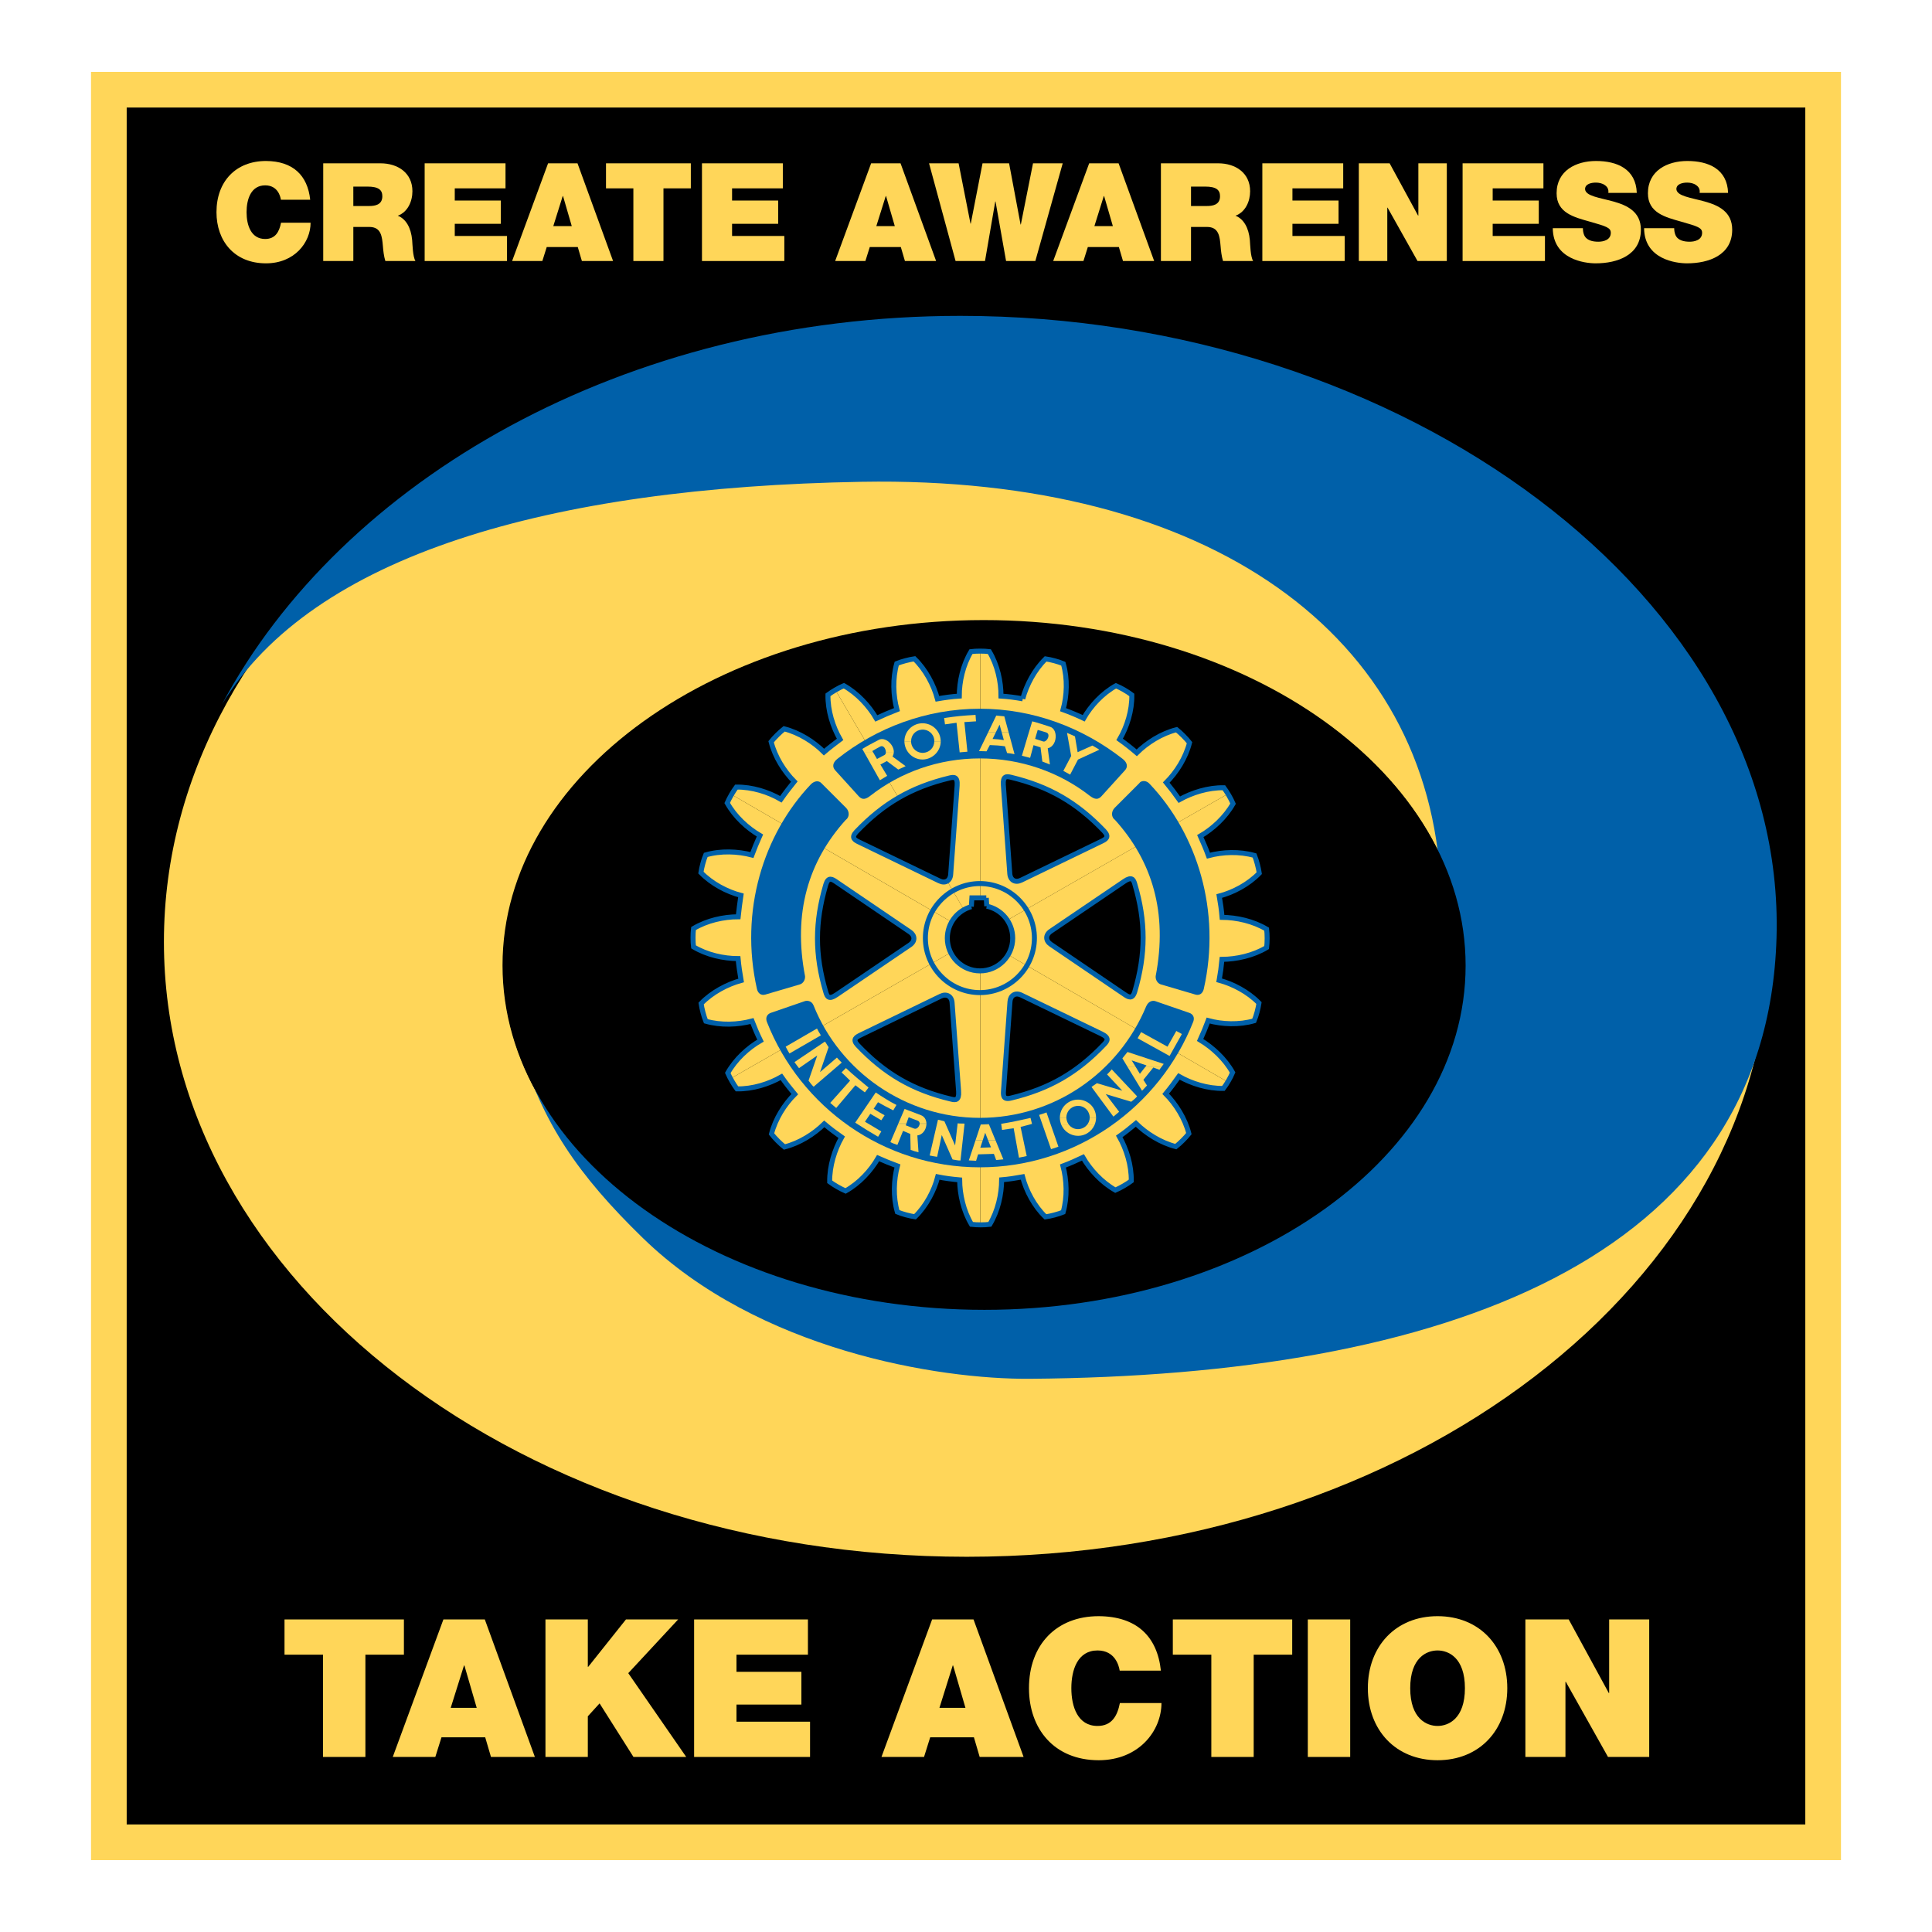
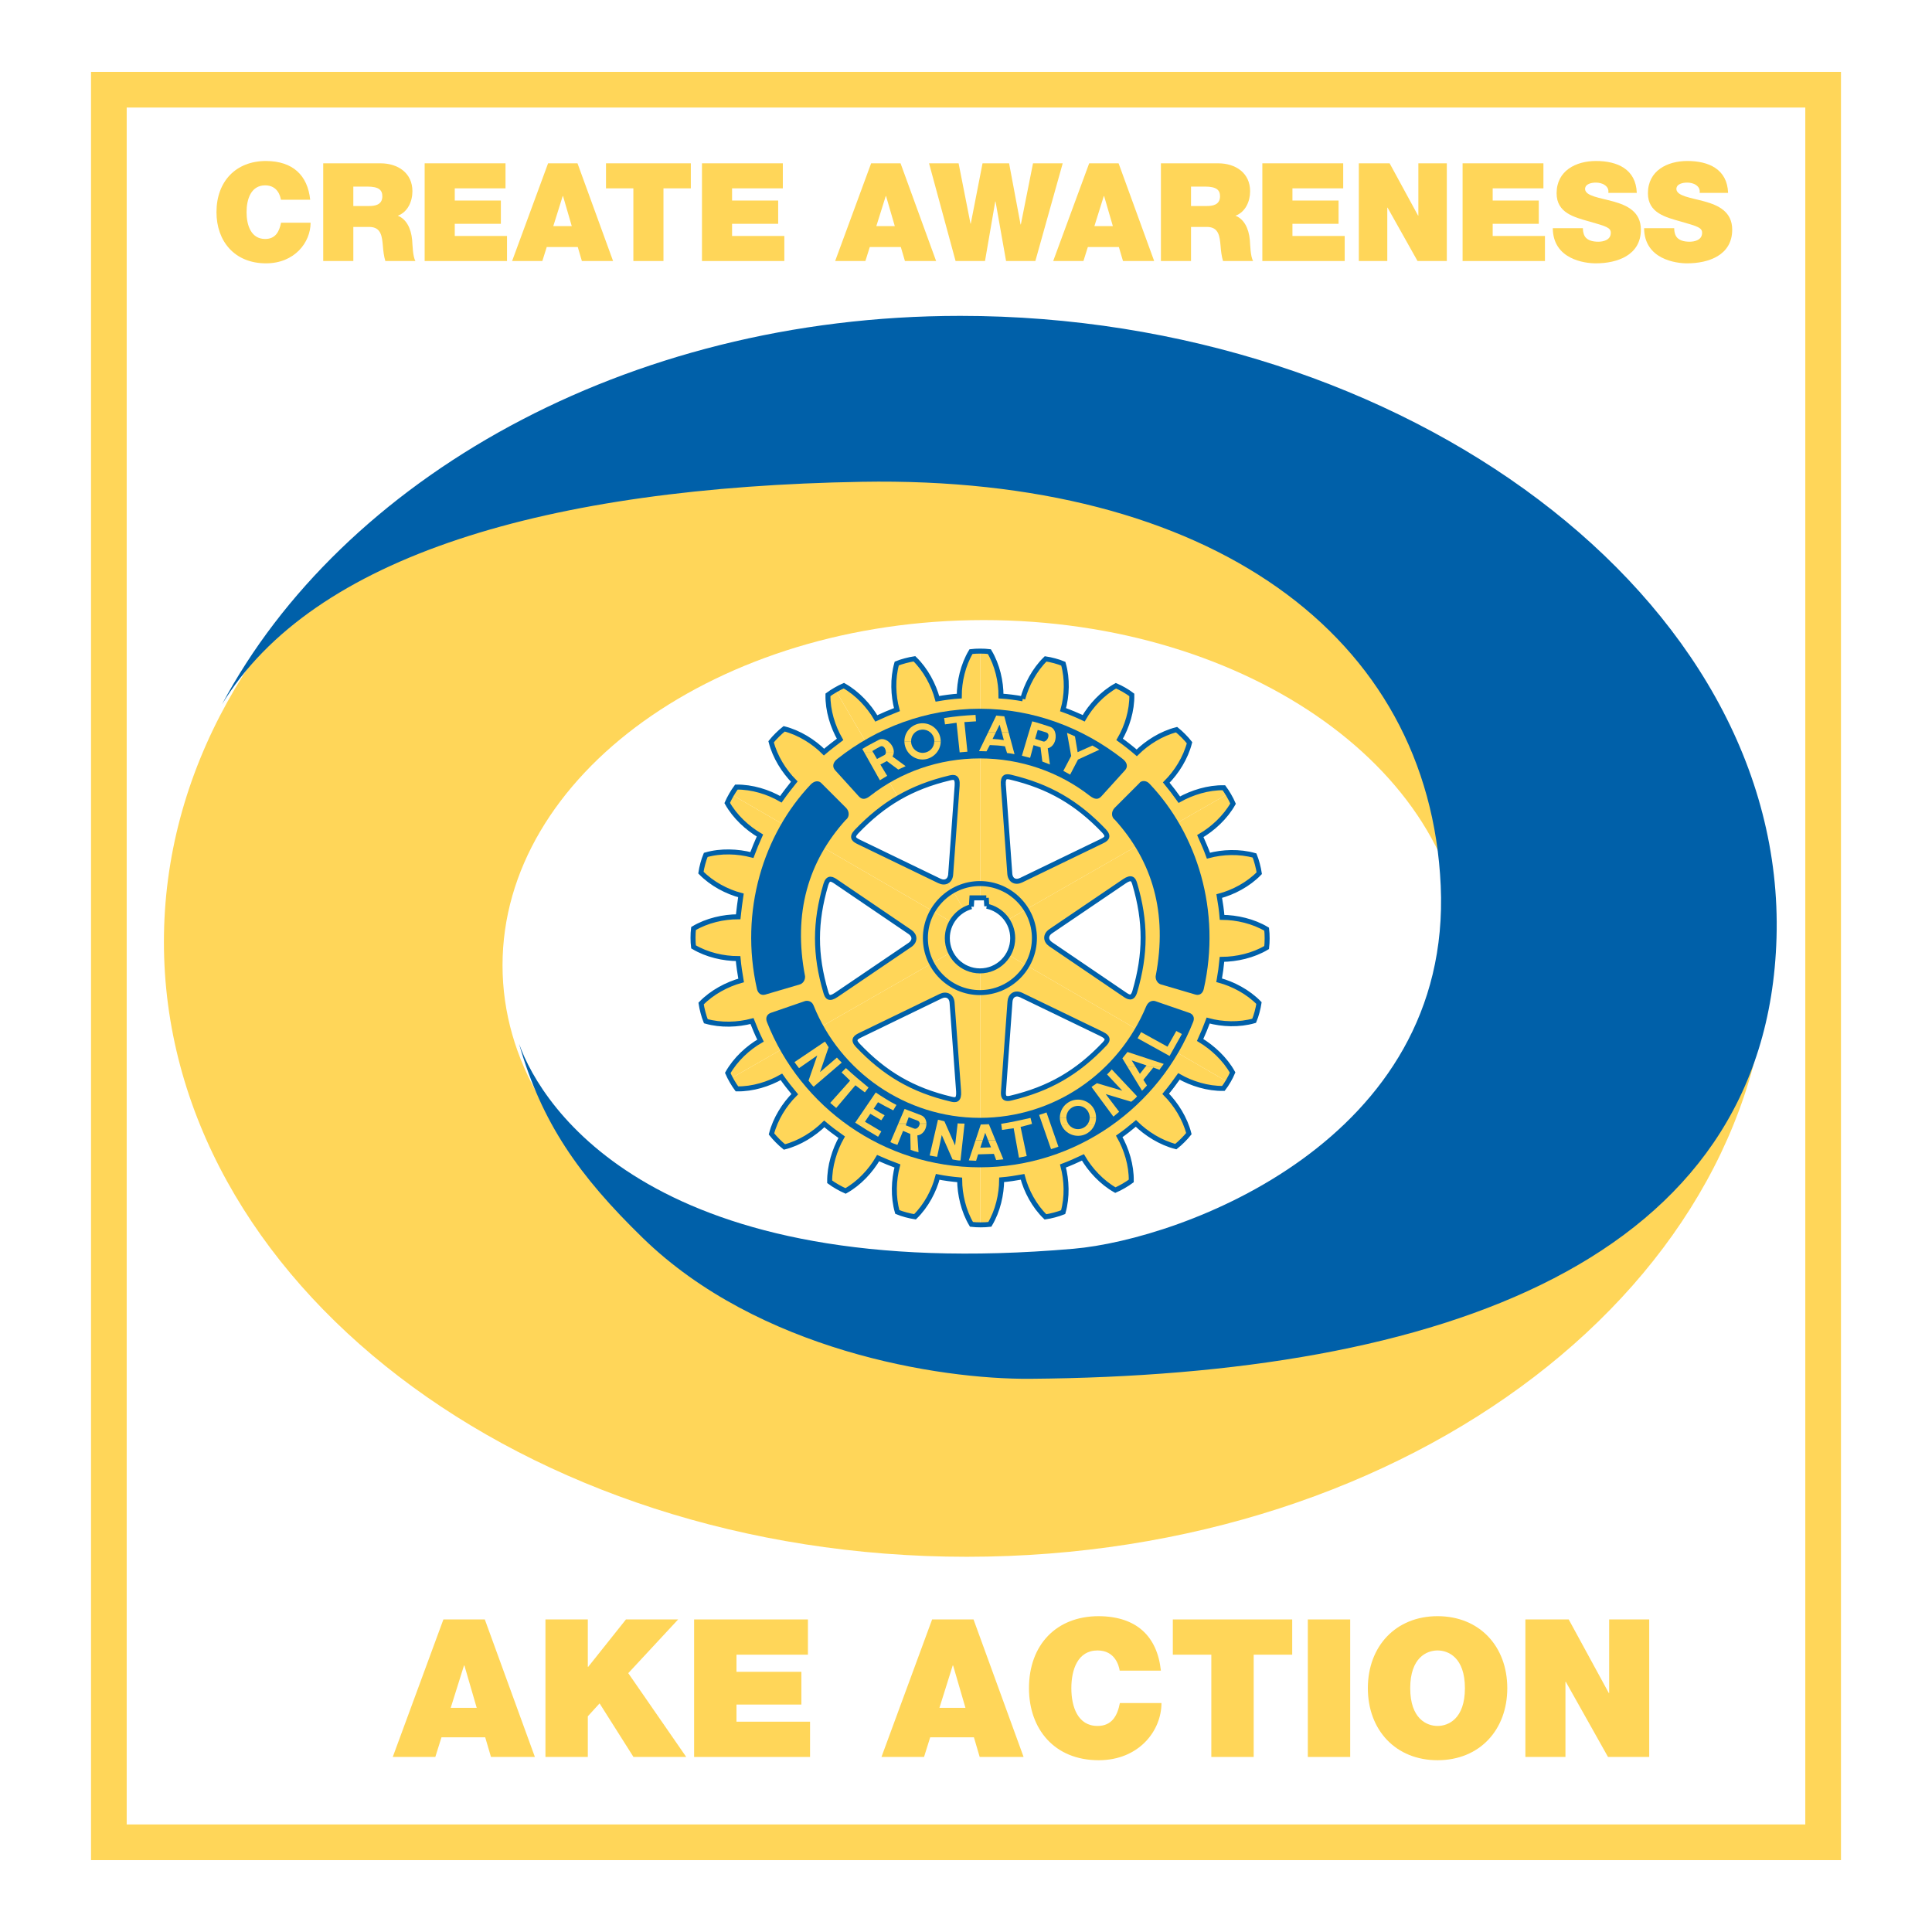
<svg xmlns="http://www.w3.org/2000/svg" version="1.0" id="Layer_1" x="0px" y="0px" width="192.756px" height="192.756px" viewBox="0 0 192.756 192.756" enable-background="new 0 0 192.756 192.756" xml:space="preserve">
  <g>
    <polygon fill-rule="evenodd" clip-rule="evenodd" fill="#FFFFFF" points="0,0 192.756,0 192.756,192.756 0,192.756 0,0  " />
-     <polygon fill-rule="evenodd" clip-rule="evenodd" points="10.861,8.95 181.895,8.95 181.895,183.805 10.861,183.805 10.861,8.95     " />
    <path fill="#FFD659" d="M10.861,7.17h171.034h1.78v1.78v174.854v1.781h-1.78H10.861h-1.78v-1.781V8.95V7.17H10.861L10.861,7.17z    M180.115,10.729H12.64v171.296h167.475V10.729L180.115,10.729z" />
    <path fill-rule="evenodd" clip-rule="evenodd" fill="#FFD659" d="M30.948,19.925c-0.26-2.443-1.733-3.849-4.409-3.863   c-3.003,0-4.941,2.035-4.941,5.106c0,2.881,1.788,5.105,4.941,5.105c2.853,0,4.449-2.088,4.449-4.054h-2.948   c-0.178,0.915-0.573,1.624-1.584,1.624c-1.406,0-1.856-1.365-1.856-2.675c0-1.31,0.451-2.675,1.856-2.675   c1.242,0,1.516,1.078,1.57,1.433H30.948L30.948,19.925z" />
    <path fill-rule="evenodd" clip-rule="evenodd" fill="#FFD659" d="M50.137,96.309c0-18.969,21.491-34.443,48.002-34.443   c26.513,0,48.003,15.376,48.003,34.346c0,18.968-21.49,34.345-48.003,34.345C71.628,130.557,50.137,115.277,50.137,96.309   L50.137,96.309z M16.354,93.974c0-33.881,35.86-61.346,80.097-61.346s80.097,27.465,80.097,61.346s-35.86,61.346-80.097,61.346   S16.354,127.855,16.354,93.974L16.354,93.974z" />
    <path fill-rule="evenodd" clip-rule="evenodd" fill="#0060A9" d="M22.138,70.289c9.06-14.883,32.631-21.679,63.849-22.221   c34.749-0.604,56.63,15.333,57.754,40.305c1.145,25.431-25.804,35.279-36.646,36.216c-41.679,3.605-53.002-13.992-55.306-20.441   c2.259,7.859,5.933,13.129,12.358,19.377c11.49,11.176,29.438,14.107,38.627,14.037c40.933-0.312,73.526-11.723,74.47-44.008   c0.989-33.864-37.198-62.04-81.435-62.04c-33.523,0-61.728,16.388-73.669,38.773L22.138,70.289L22.138,70.289z" />
    <path fill-rule="evenodd" clip-rule="evenodd" fill="#FFD659" d="M32.249,26.042h3.003v-3.4h1.597c1.188,0,1.269,0.97,1.351,1.898   c0.041,0.505,0.096,1.01,0.246,1.502h3.003c-0.273-0.451-0.287-1.611-0.328-2.089c-0.11-1.214-0.614-2.116-1.434-2.43   c0.997-0.369,1.46-1.433,1.46-2.444c0-1.842-1.474-2.785-3.18-2.785h-5.719V26.042L32.249,26.042z M35.252,18.616h1.405   c1.147,0,1.488,0.354,1.488,0.968c0,0.875-0.765,0.97-1.325,0.97h-1.569V18.616L35.252,18.616z" />
    <polygon fill-rule="evenodd" clip-rule="evenodd" fill="#FFD659" points="42.368,26.042 50.585,26.042 50.585,23.543    45.372,23.543 45.372,22.329 49.971,22.329 49.971,20.008 45.372,20.008 45.372,18.792 50.435,18.792 50.435,16.294 42.368,16.294    42.368,26.042  " />
    <path fill-rule="evenodd" clip-rule="evenodd" fill="#FFD659" d="M55.202,22.56l0.942-3.003h0.028l0.873,3.003H55.202L55.202,22.56   z M51.093,26.042h3.017l0.437-1.393h3.098l0.41,1.393h3.112l-3.549-9.748h-2.935L51.093,26.042L51.093,26.042z" />
    <polygon fill-rule="evenodd" clip-rule="evenodd" fill="#FFD659" points="63.191,26.042 66.194,26.042 66.194,18.792    68.924,18.792 68.924,16.294 60.461,16.294 60.461,18.792 63.191,18.792 63.191,26.042  " />
    <polygon fill-rule="evenodd" clip-rule="evenodd" fill="#FFD659" points="70.036,26.042 78.253,26.042 78.253,23.543    73.039,23.543 73.039,22.329 77.638,22.329 77.638,20.008 73.039,20.008 73.039,18.792 78.103,18.792 78.103,16.294 70.036,16.294    70.036,26.042  " />
    <path fill-rule="evenodd" clip-rule="evenodd" fill="#FFD659" d="M87.431,22.56l0.942-3.003h0.027l0.874,3.003H87.431L87.431,22.56   z M83.323,26.042h3.017l0.437-1.393h3.099l0.409,1.393h3.112l-3.549-9.748h-2.935L83.323,26.042L83.323,26.042z" />
    <polygon fill-rule="evenodd" clip-rule="evenodd" fill="#FFD659" points="106.027,16.294 103.064,16.294 101.85,22.397    101.822,22.397 100.677,16.294 98.028,16.294 96.854,22.315 96.827,22.315 95.64,16.294 92.691,16.294 95.338,26.042    98.274,26.042 99.297,20.103 99.324,20.103 100.376,26.042 103.297,26.042 106.027,16.294  " />
    <path fill-rule="evenodd" clip-rule="evenodd" fill="#FFD659" d="M109.188,22.56l0.94-3.003h0.028l0.874,3.003H109.188   L109.188,22.56z M105.077,26.042h3.018l0.438-1.393h3.098l0.41,1.393h3.111l-3.549-9.748h-2.935L105.077,26.042L105.077,26.042z" />
    <path fill-rule="evenodd" clip-rule="evenodd" fill="#FFD659" d="M115.825,26.042h3.003v-3.4h1.597c1.188,0,1.27,0.97,1.352,1.898   c0.041,0.505,0.095,1.01,0.245,1.502h3.004c-0.273-0.451-0.287-1.611-0.328-2.089c-0.109-1.214-0.614-2.116-1.434-2.43   c0.997-0.369,1.461-1.433,1.461-2.444c0-1.842-1.475-2.785-3.181-2.785h-5.719V26.042L115.825,26.042z M118.828,18.616h1.406   c1.146,0,1.488,0.354,1.488,0.968c0,0.875-0.766,0.97-1.324,0.97h-1.57V18.616L118.828,18.616z" />
    <polygon fill-rule="evenodd" clip-rule="evenodd" fill="#FFD659" points="125.944,26.042 134.161,26.042 134.161,23.543    128.947,23.543 128.947,22.329 133.548,22.329 133.548,20.008 128.947,20.008 128.947,18.792 134.012,18.792 134.012,16.294    125.944,16.294 125.944,26.042  " />
    <polygon fill-rule="evenodd" clip-rule="evenodd" fill="#FFD659" points="135.57,26.042 138.41,26.042 138.41,20.717    138.438,20.717 141.427,26.042 144.349,26.042 144.349,16.294 141.51,16.294 141.51,21.509 141.481,21.509 138.643,16.294    135.57,16.294 135.57,26.042  " />
    <polygon fill-rule="evenodd" clip-rule="evenodd" fill="#FFD659" points="145.923,26.042 154.14,26.042 154.14,23.543    148.925,23.543 148.925,22.329 153.524,22.329 153.524,20.008 148.925,20.008 148.925,18.792 153.988,18.792 153.988,16.294    145.923,16.294 145.923,26.042  " />
    <path fill-rule="evenodd" clip-rule="evenodd" fill="#FFD659" d="M154.921,22.765c0.026,3.113,3.18,3.508,4.285,3.508   c2.171,0,4.505-0.819,4.505-3.358c0-1.788-1.364-2.429-2.743-2.812c-1.379-0.382-2.771-0.532-2.826-1.229   c0-0.546,0.67-0.655,1.078-0.655c0.301,0,0.643,0.069,0.888,0.246c0.245,0.164,0.409,0.41,0.355,0.778h2.839   c-0.082-2.375-1.952-3.181-4.068-3.181c-2.006,0-3.931,0.969-3.931,3.222c0,1.966,1.761,2.389,3.303,2.826   c1.68,0.477,2.103,0.614,2.103,1.119c0,0.723-0.751,0.887-1.242,0.887c-0.56,0-1.214-0.123-1.434-0.71   c-0.067-0.177-0.108-0.396-0.108-0.642H154.921L154.921,22.765z" />
    <path fill-rule="evenodd" clip-rule="evenodd" fill="#FFD659" d="M164.031,22.765c0.027,3.113,3.181,3.508,4.286,3.508   c2.17,0,4.505-0.819,4.505-3.358c0-1.788-1.365-2.429-2.745-2.812c-1.378-0.382-2.771-0.532-2.825-1.229   c0-0.546,0.669-0.655,1.079-0.655c0.3,0,0.642,0.069,0.887,0.246c0.245,0.164,0.409,0.41,0.355,0.778h2.838   c-0.081-2.375-1.951-3.181-4.066-3.181c-2.007,0-3.932,0.969-3.932,3.222c0,1.966,1.761,2.389,3.303,2.826   c1.679,0.477,2.103,0.614,2.103,1.119c0,0.723-0.751,0.887-1.242,0.887c-0.559,0-1.215-0.123-1.433-0.71   c-0.068-0.177-0.11-0.396-0.11-0.642H164.031L164.031,22.765z" />
-     <polygon fill-rule="evenodd" clip-rule="evenodd" fill="#FFD659" points="32.229,175.291 36.456,175.291 36.456,165.088    40.298,165.088 40.298,161.572 28.386,161.572 28.386,165.088 32.229,165.088 32.229,175.291  " />
    <path fill-rule="evenodd" clip-rule="evenodd" fill="#FFD659" d="M44.968,170.391l1.326-4.227h0.039l1.229,4.227H44.968   L44.968,170.391z M39.186,175.291h4.246l0.615-1.961h4.361l0.577,1.961h4.38l-4.996-13.719h-4.131L39.186,175.291L39.186,175.291z" />
    <polygon fill-rule="evenodd" clip-rule="evenodd" fill="#FFD659" points="54.42,175.291 58.647,175.291 58.647,171.236    59.82,169.947 63.201,175.291 68.465,175.291 62.682,166.932 67.659,161.572 62.451,161.572 58.686,166.299 58.647,166.299    58.647,161.572 54.42,161.572 54.42,175.291  " />
    <polygon fill-rule="evenodd" clip-rule="evenodd" fill="#FFD659" points="69.252,175.291 80.819,175.291 80.819,171.773    73.479,171.773 73.479,170.064 79.954,170.064 79.954,166.797 73.479,166.797 73.479,165.088 80.607,165.088 80.607,161.572    69.252,161.572 69.252,175.291  " />
    <path fill-rule="evenodd" clip-rule="evenodd" fill="#FFD659" d="M93.728,170.391l1.326-4.227h0.038l1.231,4.227H93.728   L93.728,170.391z M87.945,175.291h4.246l0.615-1.961h4.361l0.576,1.961h4.381l-4.995-13.719h-4.131L87.945,175.291L87.945,175.291z   " />
    <path fill-rule="evenodd" clip-rule="evenodd" fill="#FFD659" d="M115.823,166.682c-0.366-3.438-2.441-5.418-6.207-5.436   c-4.227,0-6.955,2.861-6.955,7.184c0,4.055,2.518,7.188,6.955,7.188c4.016,0,6.264-2.939,6.264-5.707h-4.149   c-0.25,1.287-0.808,2.287-2.229,2.287c-1.979,0-2.613-1.922-2.613-3.768c0-1.844,0.634-3.764,2.613-3.764   c1.749,0,2.133,1.518,2.21,2.016H115.823L115.823,166.682z" />
    <polygon fill-rule="evenodd" clip-rule="evenodd" fill="#FFD659" points="120.854,175.291 125.081,175.291 125.081,165.088    128.924,165.088 128.924,161.572 117.013,161.572 117.013,165.088 120.854,165.088 120.854,175.291  " />
    <polygon fill-rule="evenodd" clip-rule="evenodd" fill="#FFD659" points="130.481,175.291 134.709,175.291 134.709,161.572    130.481,161.572 130.481,175.291  " />
    <path fill-rule="evenodd" clip-rule="evenodd" fill="#FFD659" d="M136.471,168.43c0,4.189,2.786,7.188,6.955,7.188   c4.17,0,6.956-2.998,6.956-7.188c0-4.188-2.786-7.184-6.956-7.184C139.257,161.246,136.471,164.242,136.471,168.43L136.471,168.43z    M140.698,168.43c0-3.055,1.651-3.764,2.728-3.764s2.729,0.709,2.729,3.764c0,3.057-1.652,3.768-2.729,3.768   S140.698,171.486,140.698,168.43L140.698,168.43z" />
    <polygon fill-rule="evenodd" clip-rule="evenodd" fill="#FFD659" points="152.188,175.291 156.185,175.291 156.185,167.797    156.223,167.797 160.431,175.291 164.542,175.291 164.542,161.572 160.546,161.572 160.546,168.91 160.508,168.91 156.511,161.572    152.188,161.572 152.188,175.291  " />
-     <path fill-rule="evenodd" clip-rule="evenodd" d="M50.218,96.434c0-18.968,21.491-34.443,48.002-34.443   c26.513,0,48.004,15.376,48.004,34.345c0,18.969-21.491,34.346-48.004,34.346C71.708,130.682,50.218,115.402,50.218,96.434   L50.218,96.434z" />
    <path fill-rule="evenodd" clip-rule="evenodd" fill="#FFD659" d="M100.747,87.164c0.048,0.661,0.557,0.935,1.133,0.652l7.984-3.861   c0.454-0.217,0.86-0.434,0.293-1.039c-2.699-2.831-5.483-4.455-9.307-5.371c-0.435-0.103-0.812-0.131-0.745,0.774L100.747,87.164   L100.747,87.164z M97.802,89.581V64.962c0.323,0,0.646,0.017,0.906,0.049c0.803,1.34,1.17,3.001,1.161,4.437   c0.717,0.047,1.454,0.141,2.171,0.273c0.377-1.388,1.161-2.889,2.284-3.983c0.52,0.076,1.274,0.274,1.765,0.481   c0.435,1.501,0.359,3.2-0.027,4.587c0.707,0.255,1.406,0.547,2.058,0.859c0.717-1.246,1.859-2.492,3.219-3.247   c0.49,0.198,1.16,0.585,1.585,0.916c0.029,1.558-0.481,3.182-1.217,4.436c0.594,0.425,1.169,0.878,1.708,1.341   c1.029-1.019,2.454-1.925,3.974-2.312c0.406,0.321,0.963,0.878,1.293,1.303c-0.387,1.51-1.293,2.944-2.321,3.974   c0.463,0.566,0.896,1.132,1.303,1.708c1.265-0.708,2.879-1.217,4.445-1.189c0.127,0.168,0.267,0.382,0.403,0.608l-22.015,12.604   c-0.466-0.703-1.195-1.216-2.049-1.395l-0.045-0.83H97.802L97.802,89.581z" />
    <path fill-rule="evenodd" clip-rule="evenodd" fill="#FFD659" d="M104.833,92.909c-0.548,0.371-0.531,0.949,0.003,1.306   l7.336,4.986c0.415,0.283,0.806,0.527,1.045-0.266c1.103-3.754,1.116-6.977-0.002-10.746c-0.127-0.428-0.291-0.77-1.043-0.259   L104.833,92.909L104.833,92.909z M121.918,95.716c-0.065,0.699-0.16,1.406-0.282,2.085c1.378,0.369,2.879,1.152,3.974,2.275   c-0.076,0.52-0.273,1.275-0.482,1.766c-1.499,0.436-3.199,0.359-4.586-0.02c-0.246,0.652-0.51,1.303-0.803,1.936   c1.236,0.746,2.482,1.889,3.238,3.248c-0.115,0.281-0.292,0.623-0.483,0.943l-21.906-12.691c0.286-0.485,0.451-1.051,0.451-1.655   c0-0.665-0.201-1.282-0.542-1.798l22.015-12.604c0.199,0.33,0.389,0.687,0.513,0.978c-0.765,1.359-2.021,2.51-3.267,3.237   c0.293,0.651,0.576,1.303,0.812,1.954c1.406-0.378,3.096-0.444,4.597-0.019c0.198,0.481,0.396,1.246,0.472,1.765   c-1.086,1.123-2.596,1.916-3.993,2.284c0.123,0.708,0.227,1.416,0.283,2.124c1.454,0.01,3.106,0.378,4.446,1.18   c0.066,0.519,0.066,1.302,0,1.831C125.034,95.338,123.372,95.706,121.918,95.716L121.918,95.716z" />
    <path fill-rule="evenodd" clip-rule="evenodd" fill="#FFD659" d="M101.898,99.285c-0.595-0.293-1.085,0.018-1.133,0.65   l-0.642,8.844c-0.038,0.5-0.057,0.973,0.745,0.773c3.813-0.914,6.599-2.52,9.307-5.369c0.312-0.332,0.529-0.643-0.292-1.039   L101.898,99.285L101.898,99.285z M117.624,107.393c-0.425,0.604-0.868,1.189-1.321,1.736c1.019,1.029,1.925,2.453,2.312,3.973   c-0.32,0.406-0.877,0.965-1.302,1.295c-1.511-0.389-2.945-1.295-3.983-2.314c-0.537,0.455-1.095,0.898-1.661,1.295   c0.718,1.264,1.227,2.879,1.198,4.445c-0.415,0.311-1.095,0.709-1.585,0.916c-1.359-0.766-2.512-2.021-3.238-3.266   c-0.651,0.311-1.312,0.604-1.991,0.857c0.377,1.416,0.443,3.105,0.019,4.607c-0.48,0.197-1.245,0.396-1.766,0.471   c-1.123-1.084-1.916-2.596-2.283-3.992c-0.68,0.123-1.389,0.236-2.086,0.293c-0.01,1.453-0.378,3.105-1.181,4.445   c-0.271,0.035-0.612,0.051-0.953,0.049V96.864c1.187-0.009,2.222-0.652,2.785-1.606l21.906,12.691   c-0.143,0.236-0.292,0.461-0.434,0.643C120.503,108.619,118.88,108.109,117.624,107.393L117.624,107.393z" />
    <path fill-rule="evenodd" clip-rule="evenodd" fill="#FFD659" d="M95.641,108.893c0.056,0.906-0.312,0.879-0.756,0.766   c-3.823-0.906-6.606-2.529-9.306-5.371c-0.566-0.596-0.151-0.812,0.293-1.029l7.986-3.869c0.575-0.275,1.084,0,1.132,0.65   L95.641,108.893L95.641,108.893z M97.775,96.865c-1.286,0-2.397-0.744-2.929-1.825l-21.963,12.574   c0.199,0.371,0.438,0.754,0.641,1.025c1.567,0.027,3.181-0.482,4.437-1.199c0.416,0.594,0.868,1.17,1.331,1.727   c-1.029,1.02-1.936,2.455-2.322,3.965c0.331,0.424,0.887,0.982,1.293,1.303c1.52-0.387,2.945-1.293,3.974-2.303   c0.547,0.463,1.132,0.906,1.736,1.33c-0.708,1.256-1.217,2.879-1.198,4.447c0.424,0.32,1.104,0.707,1.586,0.914   c1.368-0.764,2.51-2.01,3.247-3.275c0.614,0.273,1.265,0.539,1.926,0.783c-0.369,1.389-0.443,3.088-0.01,4.588   c0.491,0.209,1.247,0.406,1.765,0.482c1.123-1.096,1.907-2.598,2.265-3.984c0.699,0.141,1.435,0.236,2.19,0.303   c0.009,1.434,0.377,3.096,1.179,4.436c0.253,0.031,0.565,0.049,0.878,0.049V96.864C97.794,96.864,97.784,96.865,97.775,96.865   L97.775,96.865z" />
    <path fill-rule="evenodd" clip-rule="evenodd" fill="#FFD659" d="M90.776,94.28c0.548-0.372,0.531-0.95-0.002-1.307l-7.336-4.985   c-0.415-0.284-0.806-0.526-1.045,0.266c-1.103,3.754-1.117,6.977,0.002,10.744c0.127,0.43,0.292,0.771,1.043,0.26L90.776,94.28   L90.776,94.28z M94.847,95.04l-21.963,12.574c-0.107-0.197-0.203-0.391-0.274-0.561c0.765-1.359,2.02-2.512,3.266-3.229   c-0.311-0.633-0.594-1.293-0.849-1.953c-1.416,0.377-3.105,0.443-4.606,0.018c-0.198-0.48-0.396-1.246-0.471-1.764   c1.085-1.125,2.595-1.918,3.992-2.305c-0.123-0.717-0.236-1.453-0.302-2.18c-1.454,0-3.105-0.368-4.446-1.17   c-0.066-0.519-0.066-1.303,0-1.831c1.341-0.802,3.001-1.17,4.456-1.17c0.076-0.718,0.17-1.436,0.274-2.134   c-1.397-0.368-2.898-1.151-3.993-2.275c0.075-0.519,0.274-1.274,0.481-1.765c1.5-0.434,3.2-0.359,4.606,0.01   c0.245-0.661,0.519-1.312,0.802-1.945c-1.255-0.736-2.501-1.878-3.266-3.247c0.108-0.25,0.264-0.552,0.434-0.845l21.957,12.72   c-0.272,0.476-0.429,1.027-0.429,1.615C94.514,94.118,94.634,94.606,94.847,95.04L94.847,95.04z" />
    <path fill-rule="evenodd" clip-rule="evenodd" fill="#FFD659" d="M93.718,87.886l-7.985-3.861   c-0.453-0.217-0.859-0.434-0.292-1.038c1.341-1.406,2.702-2.514,4.202-3.386L83.35,68.84c-0.276,0.16-0.542,0.333-0.745,0.485   c-0.029,1.566,0.481,3.18,1.208,4.445c-0.538,0.407-1.085,0.822-1.604,1.266c-1.029-1.029-2.464-1.936-3.974-2.322   c-0.424,0.33-0.981,0.887-1.302,1.292c0.387,1.52,1.293,2.945,2.312,3.974c-0.454,0.566-0.916,1.161-1.34,1.765   c-1.246-0.727-2.869-1.237-4.437-1.218c-0.154,0.204-0.324,0.468-0.482,0.74l21.957,12.72c0.291-0.51,0.715-0.934,1.226-1.224   l-1.672-2.86C94.29,88.028,94.013,88.03,93.718,87.886L93.718,87.886z" />
    <path fill-rule="evenodd" clip-rule="evenodd" fill="#FFD659" d="M96.877,65.011c-0.802,1.34-1.171,2.992-1.171,4.437   c-0.736,0.047-1.462,0.15-2.18,0.273c-0.377-1.397-1.17-2.907-2.293-3.993c-0.52,0.076-1.284,0.274-1.765,0.472   c-0.425,1.501-0.358,3.191,0.019,4.597c-0.688,0.265-1.388,0.566-2.058,0.878c-0.727-1.246-1.878-2.501-3.238-3.266   c-0.251,0.105-0.552,0.262-0.841,0.431l6.292,10.76c1.52-0.883,3.181-1.524,5.105-1.985c0.434-0.104,0.812-0.132,0.746,0.774   l-0.643,8.845c-0.022,0.322-0.156,0.551-0.354,0.67l1.672,2.86c0.231-0.131,0.48-0.235,0.742-0.308l0.057-0.876h0.834V64.962   C97.471,64.961,97.14,64.978,96.877,65.011L96.877,65.011z" />
    <path fill="none" stroke="#0060A9" stroke-width="0.498" stroke-miterlimit="2.613" d="M95.493,78.39   c0.066-0.906-0.312-0.877-0.746-0.774c-3.823,0.916-6.607,2.54-9.307,5.371c-0.566,0.604-0.161,0.821,0.292,1.038 M85.732,84.025   l7.985,3.861 M93.718,87.886c0.576,0.283,1.085,0.009,1.132-0.651 M94.85,87.234l0.643-8.845 M95.641,108.893   c0.056,0.906-0.312,0.879-0.756,0.766c-3.823-0.906-6.606-2.529-9.306-5.371c-0.566-0.596-0.151-0.812,0.293-1.029 M85.872,103.258   l7.986-3.869 M93.857,99.389c0.575-0.275,1.084,0,1.132,0.65 M94.989,100.039l0.652,8.854 M101.898,99.285   c-0.595-0.293-1.085,0.018-1.133,0.65 M100.766,99.936l-0.642,8.844 M100.124,108.779c-0.038,0.5-0.057,0.973,0.745,0.773   c3.813-0.914,6.599-2.52,9.307-5.369c0.312-0.332,0.529-0.643-0.292-1.039 M109.884,103.145l-7.985-3.859 M100.747,87.164   c0.048,0.661,0.557,0.935,1.133,0.652 M101.88,87.816l7.984-3.861 M109.864,83.955c0.454-0.217,0.86-0.434,0.293-1.039   c-2.699-2.831-5.483-4.455-9.307-5.371c-0.435-0.103-0.812-0.131-0.745,0.774 M100.105,78.32l0.642,8.844 M104.833,92.909   c-0.548,0.371-0.531,0.949,0.003,1.306 M104.836,94.215l7.336,4.986 M112.172,99.201c0.415,0.283,0.806,0.527,1.045-0.266   c1.103-3.754,1.116-6.977-0.002-10.746c-0.127-0.428-0.291-0.77-1.043-0.259 M112.172,87.931l-7.339,4.978 M90.776,94.28   c0.548-0.372,0.531-0.95-0.002-1.307 M90.774,92.974l-7.336-4.985 M83.438,87.988c-0.415-0.284-0.806-0.526-1.045,0.266   c-1.103,3.754-1.117,6.977,0.002,10.744c0.127,0.43,0.292,0.771,1.043,0.26 M83.438,99.258l7.338-4.978 M102.04,69.721   c-0.717-0.132-1.454-0.227-2.171-0.273c0.009-1.436-0.358-3.097-1.161-4.437c-0.528-0.066-1.312-0.066-1.831,0   c-0.802,1.34-1.171,2.992-1.171,4.437c-0.736,0.047-1.462,0.15-2.18,0.273c-0.377-1.397-1.17-2.907-2.293-3.993   c-0.52,0.076-1.284,0.274-1.765,0.472c-0.425,1.501-0.358,3.191,0.019,4.597c-0.688,0.265-1.388,0.566-2.058,0.878   c-0.727-1.246-1.878-2.501-3.238-3.266c-0.491,0.207-1.17,0.604-1.585,0.916c-0.029,1.566,0.481,3.18,1.208,4.445   c-0.538,0.407-1.085,0.822-1.604,1.266c-1.029-1.029-2.464-1.936-3.974-2.322c-0.424,0.33-0.981,0.887-1.302,1.292   c0.387,1.52,1.293,2.945,2.312,3.974c-0.454,0.566-0.916,1.161-1.34,1.765c-1.246-0.727-2.869-1.237-4.437-1.218   c-0.321,0.425-0.708,1.104-0.916,1.585c0.765,1.369,2.01,2.511,3.266,3.247c-0.283,0.632-0.557,1.284-0.802,1.945   c-1.407-0.369-3.106-0.444-4.606-0.01c-0.208,0.491-0.406,1.246-0.481,1.765c1.095,1.124,2.596,1.907,3.993,2.275   c-0.104,0.698-0.199,1.416-0.274,2.134c-1.454,0-3.115,0.368-4.456,1.17c-0.066,0.528-0.066,1.312,0,1.831   c1.341,0.802,2.993,1.17,4.446,1.17c0.066,0.728,0.179,1.463,0.302,2.18c-1.397,0.387-2.907,1.18-3.992,2.305   c0.075,0.518,0.273,1.283,0.471,1.764c1.501,0.426,3.19,0.359,4.606-0.018c0.255,0.66,0.538,1.32,0.849,1.953   c-1.246,0.717-2.501,1.869-3.266,3.229c0.208,0.49,0.604,1.17,0.916,1.586c1.567,0.027,3.181-0.482,4.437-1.199   c0.416,0.594,0.868,1.17,1.331,1.727c-1.029,1.02-1.936,2.455-2.322,3.965c0.331,0.424,0.887,0.982,1.293,1.303   c1.52-0.387,2.945-1.293,3.974-2.303c0.547,0.463,1.132,0.906,1.736,1.33c-0.708,1.256-1.217,2.879-1.198,4.447   c0.424,0.32,1.104,0.707,1.586,0.914c1.368-0.764,2.51-2.01,3.247-3.275c0.614,0.273,1.265,0.539,1.926,0.783   c-0.369,1.389-0.443,3.088-0.01,4.588c0.491,0.209,1.247,0.406,1.765,0.482c1.123-1.096,1.907-2.598,2.265-3.984   c0.699,0.141,1.435,0.236,2.19,0.303c0.009,1.434,0.377,3.096,1.179,4.436c0.529,0.066,1.312,0.066,1.831,0   c0.803-1.34,1.171-2.992,1.181-4.445c0.697-0.057,1.406-0.17,2.086-0.293c0.367,1.396,1.16,2.908,2.283,3.992   c0.521-0.074,1.285-0.273,1.766-0.471c0.425-1.502,0.358-3.191-0.019-4.607c0.679-0.254,1.34-0.547,1.991-0.857   c0.727,1.244,1.879,2.5,3.238,3.266c0.49-0.207,1.17-0.605,1.585-0.916c0.028-1.566-0.48-3.182-1.198-4.445   c0.566-0.396,1.124-0.84,1.661-1.295c1.038,1.02,2.473,1.926,3.983,2.314c0.425-0.33,0.981-0.889,1.302-1.295   c-0.387-1.52-1.293-2.943-2.312-3.973c0.453-0.547,0.896-1.133,1.321-1.736c1.256,0.717,2.879,1.227,4.436,1.199   c0.331-0.426,0.719-1.096,0.917-1.586c-0.756-1.359-2.002-2.502-3.238-3.248c0.293-0.633,0.557-1.283,0.803-1.936   c1.387,0.379,3.087,0.455,4.586,0.02c0.209-0.49,0.406-1.246,0.482-1.766c-1.095-1.123-2.596-1.906-3.974-2.275   c0.122-0.679,0.217-1.386,0.282-2.085c1.454-0.01,3.116-0.377,4.456-1.18c0.066-0.529,0.066-1.312,0-1.831   c-1.34-0.802-2.992-1.17-4.446-1.18c-0.057-0.708-0.16-1.416-0.283-2.124c1.397-0.368,2.907-1.161,3.993-2.284   c-0.076-0.52-0.273-1.284-0.472-1.765c-1.501-0.425-3.19-0.359-4.597,0.019c-0.236-0.651-0.52-1.303-0.812-1.954   c1.246-0.727,2.502-1.878,3.267-3.237c-0.208-0.491-0.604-1.17-0.916-1.586c-1.566-0.028-3.181,0.481-4.445,1.189   c-0.406-0.576-0.84-1.142-1.303-1.708c1.028-1.029,1.935-2.464,2.321-3.974c-0.33-0.425-0.887-0.982-1.293-1.303   c-1.52,0.387-2.944,1.293-3.974,2.312c-0.539-0.462-1.114-0.916-1.708-1.341c0.735-1.254,1.246-2.878,1.217-4.436   c-0.425-0.33-1.095-0.717-1.585-0.916c-1.359,0.755-2.502,2.001-3.219,3.247c-0.651-0.312-1.351-0.604-2.058-0.859   c0.387-1.388,0.462-3.086,0.027-4.587c-0.49-0.208-1.245-0.406-1.765-0.481C103.201,66.833,102.417,68.333,102.04,69.721    M98.402,89.581h-1.435l-0.057,0.876 M96.911,90.457c-1.382,0.379-2.397,1.645-2.397,3.146c0,1.801,1.461,3.262,3.261,3.262   c1.802,0,3.263-1.46,3.263-3.262c0-1.571-1.111-2.884-2.591-3.193 M98.447,90.41l-0.045-0.83" />
    <path fill-rule="evenodd" clip-rule="evenodd" fill="#0060A9" d="M119.05,101.938c-3.352,8.494-11.668,14.525-21.285,14.525   c-9.619,0-17.906-6.004-21.248-14.498c-0.179-0.463,0.039-0.793,0.397-0.916l3.398-1.17c0.188-0.057,0.66-0.066,0.858,0.434   c2.643,6.598,9.166,11.215,16.594,11.215c7.428,0,13.838-4.521,16.584-11.111c0.255-0.604,0.718-0.594,0.905-0.537l3.398,1.17   C119.012,101.172,119.22,101.492,119.05,101.938L119.05,101.938z" />
    <path fill-rule="evenodd" clip-rule="evenodd" fill="#0060A9" d="M114.707,78.216c4.738,4.993,7.154,12.667,5.39,20.473   c-0.095,0.387-0.387,0.67-0.84,0.537l-3.398-1c-0.32-0.074-0.585-0.416-0.558-0.83c1.219-6.334-0.339-11.469-4.048-15.584   c-0.378-0.264-0.415-0.812-0.057-1.199l2.464-2.464C113.829,77.867,114.367,77.811,114.707,78.216L114.707,78.216z" />
    <path fill-rule="evenodd" clip-rule="evenodd" fill="#0060A9" d="M108.714,79.387c-3.021-2.351-6.854-3.72-10.949-3.72   c-4.097,0-7.929,1.378-10.921,3.72c-0.472,0.377-0.821,0.434-1.161,0.065l-2.369-2.615c-0.264-0.302-0.273-0.717,0.217-1.114   c3.908-3.105,8.873-5.012,14.234-5.012c5.361,0,10.278,1.907,14.243,5.003c0.51,0.406,0.51,0.821,0.245,1.123l-2.369,2.615   C109.544,79.821,109.195,79.755,108.714,79.387L108.714,79.387z" />
    <path fill-rule="evenodd" clip-rule="evenodd" fill="#0060A9" d="M80.897,78.254c-4.729,4.983-7.136,12.629-5.372,20.435   c0.095,0.387,0.388,0.67,0.841,0.537l3.398-1c0.321-0.074,0.584-0.416,0.556-0.83c-1.217-6.334,0.34-11.469,4.05-15.584   c0.377-0.264,0.415-0.812,0.057-1.199l-2.464-2.464C81.708,77.867,81.284,77.867,80.897,78.254L80.897,78.254z" />
    <path fill="none" stroke="#0060A9" stroke-width="0.498" stroke-miterlimit="2.613" d="M97.765,88.154   c2.994,0,5.438,2.445,5.438,5.439c0,2.994-2.444,5.438-5.438,5.438c-2.994,0-5.439-2.445-5.439-5.438   C92.326,90.599,94.771,88.154,97.765,88.154" />
    <path fill-rule="evenodd" clip-rule="evenodd" fill="#FFD659" d="M90.232,73.959c0-0.935,0.717-1.708,1.651-1.793   c0.991-0.085,1.879,0.642,1.964,1.642c0,0.047,0.01,0.095,0.01,0.151h-0.643c0.01-0.038,0-0.076,0-0.114   c-0.056-0.642-0.613-1.104-1.255-1.047c-0.614,0.047-1.066,0.547-1.058,1.161H90.232L90.232,73.959z" />
    <path fill-rule="evenodd" clip-rule="evenodd" fill="#FFD659" d="M90.232,73.959c0,0.057,0.009,0.103,0.009,0.16   c0.094,1,0.972,1.737,1.953,1.651c0.944-0.094,1.663-0.887,1.663-1.812h-0.643c0,0.604-0.453,1.094-1.057,1.151   c-0.633,0.057-1.198-0.406-1.255-1.057c0-0.028,0-0.066,0-0.094H90.232L90.232,73.959z" />
    <polygon fill-rule="evenodd" clip-rule="evenodd" fill="#FFD659" points="98.585,73.072 99.397,71.392 100.199,71.467    100.633,73.072 99.944,73.072 99.728,72.298 99.35,73.072 98.585,73.072  " />
    <path fill-rule="evenodd" clip-rule="evenodd" fill="#FFD659" d="M98.585,73.072l-0.906,1.869c0.311,0.009,0.434,0,0.746,0.019   l0.33-0.623c0.501,0.019,0.981,0.039,1.511,0.123l0.208,0.67c0.264,0.028,0.462,0.057,0.746,0.114l-0.587-2.171h-0.688l0.208,0.765   c-0.368-0.057-0.746-0.095-1.123-0.114l0.32-0.651H98.585L98.585,73.072z" />
    <path fill-rule="evenodd" clip-rule="evenodd" fill="#FFD659" d="M95.745,75.063l-0.312-2.954l-1.151,0.161l-0.085-0.633   c1.312-0.189,1.84-0.236,3.133-0.312l0.047,0.642l-1.161,0.076l0.302,2.954L95.745,75.063L95.745,75.063z" />
    <path fill-rule="evenodd" clip-rule="evenodd" fill="#FFD659" d="M107.515,75.045l-0.265-1.576   c-0.302-0.142-0.481-0.218-0.793-0.35l0.416,2.303l-0.784,1.491l0.68,0.368l0.783-1.5l2.125-0.982   c-0.218-0.161-0.464-0.274-0.689-0.415L107.515,75.045L107.515,75.045z" />
    <path fill-rule="evenodd" clip-rule="evenodd" fill="#FFD659" d="M102.55,73.402l0.435-1.435c0.604,0.151,1.198,0.359,1.793,0.548   c0.349,0.112,0.528,0.481,0.548,0.887h-0.718c0-0.151-0.057-0.274-0.236-0.33c-0.311-0.104-0.509-0.151-0.839-0.246l-0.171,0.576   H102.55L102.55,73.402z" />
    <path fill-rule="evenodd" clip-rule="evenodd" fill="#FFD659" d="M102.55,73.402l-0.595,2.001c0.32,0.085,0.519,0.123,0.821,0.208   l0.34-1.265l0.698,0.217l0.18,1.417c0.303,0.113,0.49,0.188,0.755,0.292l-0.217-1.614c0.547-0.123,0.821-0.717,0.793-1.255h-0.718   c-0.009,0.292-0.292,0.642-0.52,0.576l-0.812-0.264l0.086-0.312H102.55L102.55,73.402z" />
    <path fill-rule="evenodd" clip-rule="evenodd" fill="#FFD659" d="M86.239,75.092l-0.208-0.368c0.528-0.331,1.095-0.614,1.642-0.906   c0.642-0.349,1.567,0.5,1.501,1.274h-0.793c0.028-0.331-0.226-0.803-0.585-0.595c-0.292,0.151-0.462,0.255-0.765,0.435l0.094,0.161   H86.239L86.239,75.092z" />
    <path fill-rule="evenodd" clip-rule="evenodd" fill="#FFD659" d="M86.239,75.092l1.548,2.755c0.293-0.169,0.453-0.283,0.728-0.443   l-0.68-1.124l0.642-0.35l1.142,0.85c0.293-0.132,0.481-0.217,0.737-0.34l-1.312-0.962c0.076-0.123,0.113-0.255,0.132-0.387h-0.793   c-0.009,0.103-0.056,0.188-0.132,0.235l-0.755,0.396l-0.368-0.632H86.239L86.239,75.092z" />
    <path fill-rule="evenodd" clip-rule="evenodd" fill="#FFD659" d="M105.74,111.498c0.009-0.623,0.33-1.217,0.906-1.549   c0.858-0.49,1.973-0.207,2.473,0.652c0.16,0.283,0.236,0.594,0.236,0.896h-0.633c0-0.197-0.056-0.396-0.16-0.586   c-0.32-0.564-1.029-0.744-1.586-0.424c-0.377,0.217-0.585,0.604-0.585,1.01H105.74L105.74,111.498z" />
    <path fill-rule="evenodd" clip-rule="evenodd" fill="#FFD659" d="M105.9,112.254c-0.104-0.246-0.16-0.5-0.16-0.756h0.651   c0.009,0.197,0.057,0.396,0.16,0.576c0.038,0.066,0.076,0.123,0.123,0.18H105.9L105.9,112.254z" />
    <path fill-rule="evenodd" clip-rule="evenodd" fill="#FFD659" d="M108.431,112.254c0.188-0.209,0.292-0.482,0.292-0.756h0.633   c0,0.264-0.057,0.52-0.16,0.756H108.431L108.431,112.254z" />
    <path fill-rule="evenodd" clip-rule="evenodd" fill="#FFD659" d="M105.9,112.254c0.028,0.055,0.057,0.104,0.085,0.16   c0.501,0.869,1.614,1.16,2.464,0.67c0.34-0.199,0.594-0.49,0.746-0.83h-0.765c-0.075,0.094-0.18,0.178-0.293,0.244   c-0.491,0.283-1.104,0.18-1.463-0.244H105.9L105.9,112.254z" />
-     <path fill-rule="evenodd" clip-rule="evenodd" fill="#FFD659" d="M78.386,104.428l3.125-1.812c0.132,0.256,0.217,0.406,0.387,0.68   l-3.134,1.812C78.631,104.9,78.5,104.645,78.386,104.428L78.386,104.428z" />
    <path fill-rule="evenodd" clip-rule="evenodd" fill="#FFD659" d="M104.862,114.65l-1.189-3.416   c0.284-0.086,0.444-0.133,0.736-0.246l1.189,3.416C105.362,114.5,105.099,114.576,104.862,114.65L104.862,114.65z" />
    <path fill-rule="evenodd" clip-rule="evenodd" fill="#FFD659" d="M82.832,110.035l1.982-2.219c-0.293-0.283-0.547-0.547-0.85-0.82   l0.435-0.434c0.764,0.717,1.425,1.254,2.256,1.943l-0.368,0.482c-0.321-0.246-0.633-0.463-0.944-0.709l-1.916,2.266L82.832,110.035   L82.832,110.035z" />
    <path fill-rule="evenodd" clip-rule="evenodd" fill="#FFD659" d="M101.662,115.5l-0.528-2.936c-0.406,0.057-0.765,0.104-1.161,0.17   l-0.084-0.613c1.037-0.16,1.868-0.35,2.926-0.586l0.15,0.596c-0.387,0.104-0.755,0.207-1.142,0.301l0.613,2.908L101.662,115.5   L101.662,115.5z" />
    <polygon fill-rule="evenodd" clip-rule="evenodd" fill="#FFD659" points="97.83,112.254 97.849,112.188 98.661,112.158    98.699,112.254 97.83,112.254  " />
    <polygon fill-rule="evenodd" clip-rule="evenodd" fill="#FFD659" points="97.33,113.764 97.83,112.254 98.699,112.254    99.321,113.764 98.585,113.764 98.293,113.018 98.047,113.764 97.33,113.764  " />
    <path fill-rule="evenodd" clip-rule="evenodd" fill="#FFD659" d="M97.33,113.764l-0.67,2.01c0.246,0.01,0.491,0.02,0.726,0.039   l0.198-0.643l1.577-0.047l0.227,0.613c0.236-0.027,0.473-0.047,0.718-0.066l-0.784-1.906h-0.736l0.283,0.707l-1.066,0.039   l0.245-0.746H97.33L97.33,113.764z" />
    <path fill-rule="evenodd" clip-rule="evenodd" fill="#FFD659" d="M112.508,106.467l-0.528-0.877l0.51-0.633l3.615,1.189   c-0.086,0.104-0.161,0.217-0.236,0.32h-1.614l0.133-0.17l-1.482-0.5l0.416,0.67H112.508L112.508,106.467z" />
    <path fill-rule="evenodd" clip-rule="evenodd" fill="#FFD659" d="M112.508,106.467l1.435,2.359c0.17-0.18,0.33-0.357,0.492-0.527   l-0.359-0.566l0.991-1.229l0.613,0.229c0.057-0.096,0.122-0.18,0.188-0.266h-1.614l-0.528,0.67l-0.405-0.67H112.508   L112.508,106.467z" />
    <polygon fill-rule="evenodd" clip-rule="evenodd" fill="#FFD659" points="116.689,105.354 113.499,103.588 113.848,102.975    116.481,104.428 117.359,102.861 117.917,103.164 116.689,105.354  " />
    <path fill-rule="evenodd" clip-rule="evenodd" fill="#FFD659" d="M92.752,115.283l0.831-3.568c0.246,0.039,0.387,0.104,0.642,0.16   l1.066,2.408l0.255-2.209c0.228,0.037,0.472,0.008,0.689,0.027l-0.407,3.682c-0.283,0.01-0.556-0.074-0.792-0.104l-1.076-2.436   l-0.462,2.172C93.243,115.377,92.998,115.34,92.752,115.283L92.752,115.283z" />
    <path fill-rule="evenodd" clip-rule="evenodd" fill="#FFD659" d="M111.082,111.404l-2.18-2.955c0.188-0.16,0.33-0.217,0.537-0.377   l2.53,0.746l-1.52-1.625c0.18-0.15,0.32-0.348,0.472-0.5l2.529,2.689c-0.169,0.219-0.405,0.379-0.585,0.539l-2.548-0.764   l1.34,1.764C111.469,111.082,111.281,111.252,111.082,111.404L111.082,111.404z" />
    <path fill-rule="evenodd" clip-rule="evenodd" fill="#FFD659" d="M79.264,105.967l3.039-2.049c0.161,0.199,0.208,0.34,0.368,0.559   l-0.858,2.49l1.689-1.453c0.142,0.189,0.33,0.34,0.481,0.5l-2.804,2.406c-0.217-0.178-0.358-0.424-0.51-0.604l0.868-2.51   l-1.821,1.264C79.566,106.363,79.405,106.174,79.264,105.967L79.264,105.967z" />
    <path fill-rule="evenodd" clip-rule="evenodd" fill="#FFD659" d="M89.647,112.045l0.604-1.406l1.632,0.623   c0.35,0.133,0.52,0.443,0.548,0.783h-0.68c-0.019-0.104-0.075-0.188-0.188-0.234l-0.906-0.342l-0.208,0.576H89.647L89.647,112.045z   " />
    <polygon fill-rule="evenodd" clip-rule="evenodd" fill="#FFD659" points="90.449,112.045 90.374,112.254 89.562,112.254    89.647,112.045 90.449,112.045  " />
    <path fill-rule="evenodd" clip-rule="evenodd" fill="#FFD659" d="M91.724,112.254c0.028-0.066,0.038-0.143,0.028-0.209h0.68   c0,0.066,0,0.143-0.01,0.209H91.724L91.724,112.254z" />
    <path fill-rule="evenodd" clip-rule="evenodd" fill="#FFD659" d="M89.562,112.254l-0.727,1.697   c0.236,0.123,0.472,0.199,0.699,0.275l0.566-1.398l0.717,0.303l0.038,1.596c0.274,0.104,0.539,0.18,0.784,0.236l-0.114-1.68   c0.52-0.066,0.85-0.549,0.897-1.029h-0.698c-0.076,0.227-0.293,0.434-0.529,0.34l-0.83-0.322l0.009-0.018H89.562L89.562,112.254z" />
    <path fill-rule="evenodd" clip-rule="evenodd" fill="#FFD659" d="M85.324,112.008l2.048-3.012c0.642,0.426,1.332,0.879,2.068,1.246   l-0.321,0.539c-0.529-0.256-1.029-0.539-1.521-0.812l-0.434,0.652c0.368,0.234,0.736,0.461,1.095,0.65l-0.33,0.5l-1.095-0.65   l-0.538,0.793l1.633,0.971l-0.321,0.529C86.815,112.951,86.098,112.518,85.324,112.008L85.324,112.008z" />
  </g>
</svg>